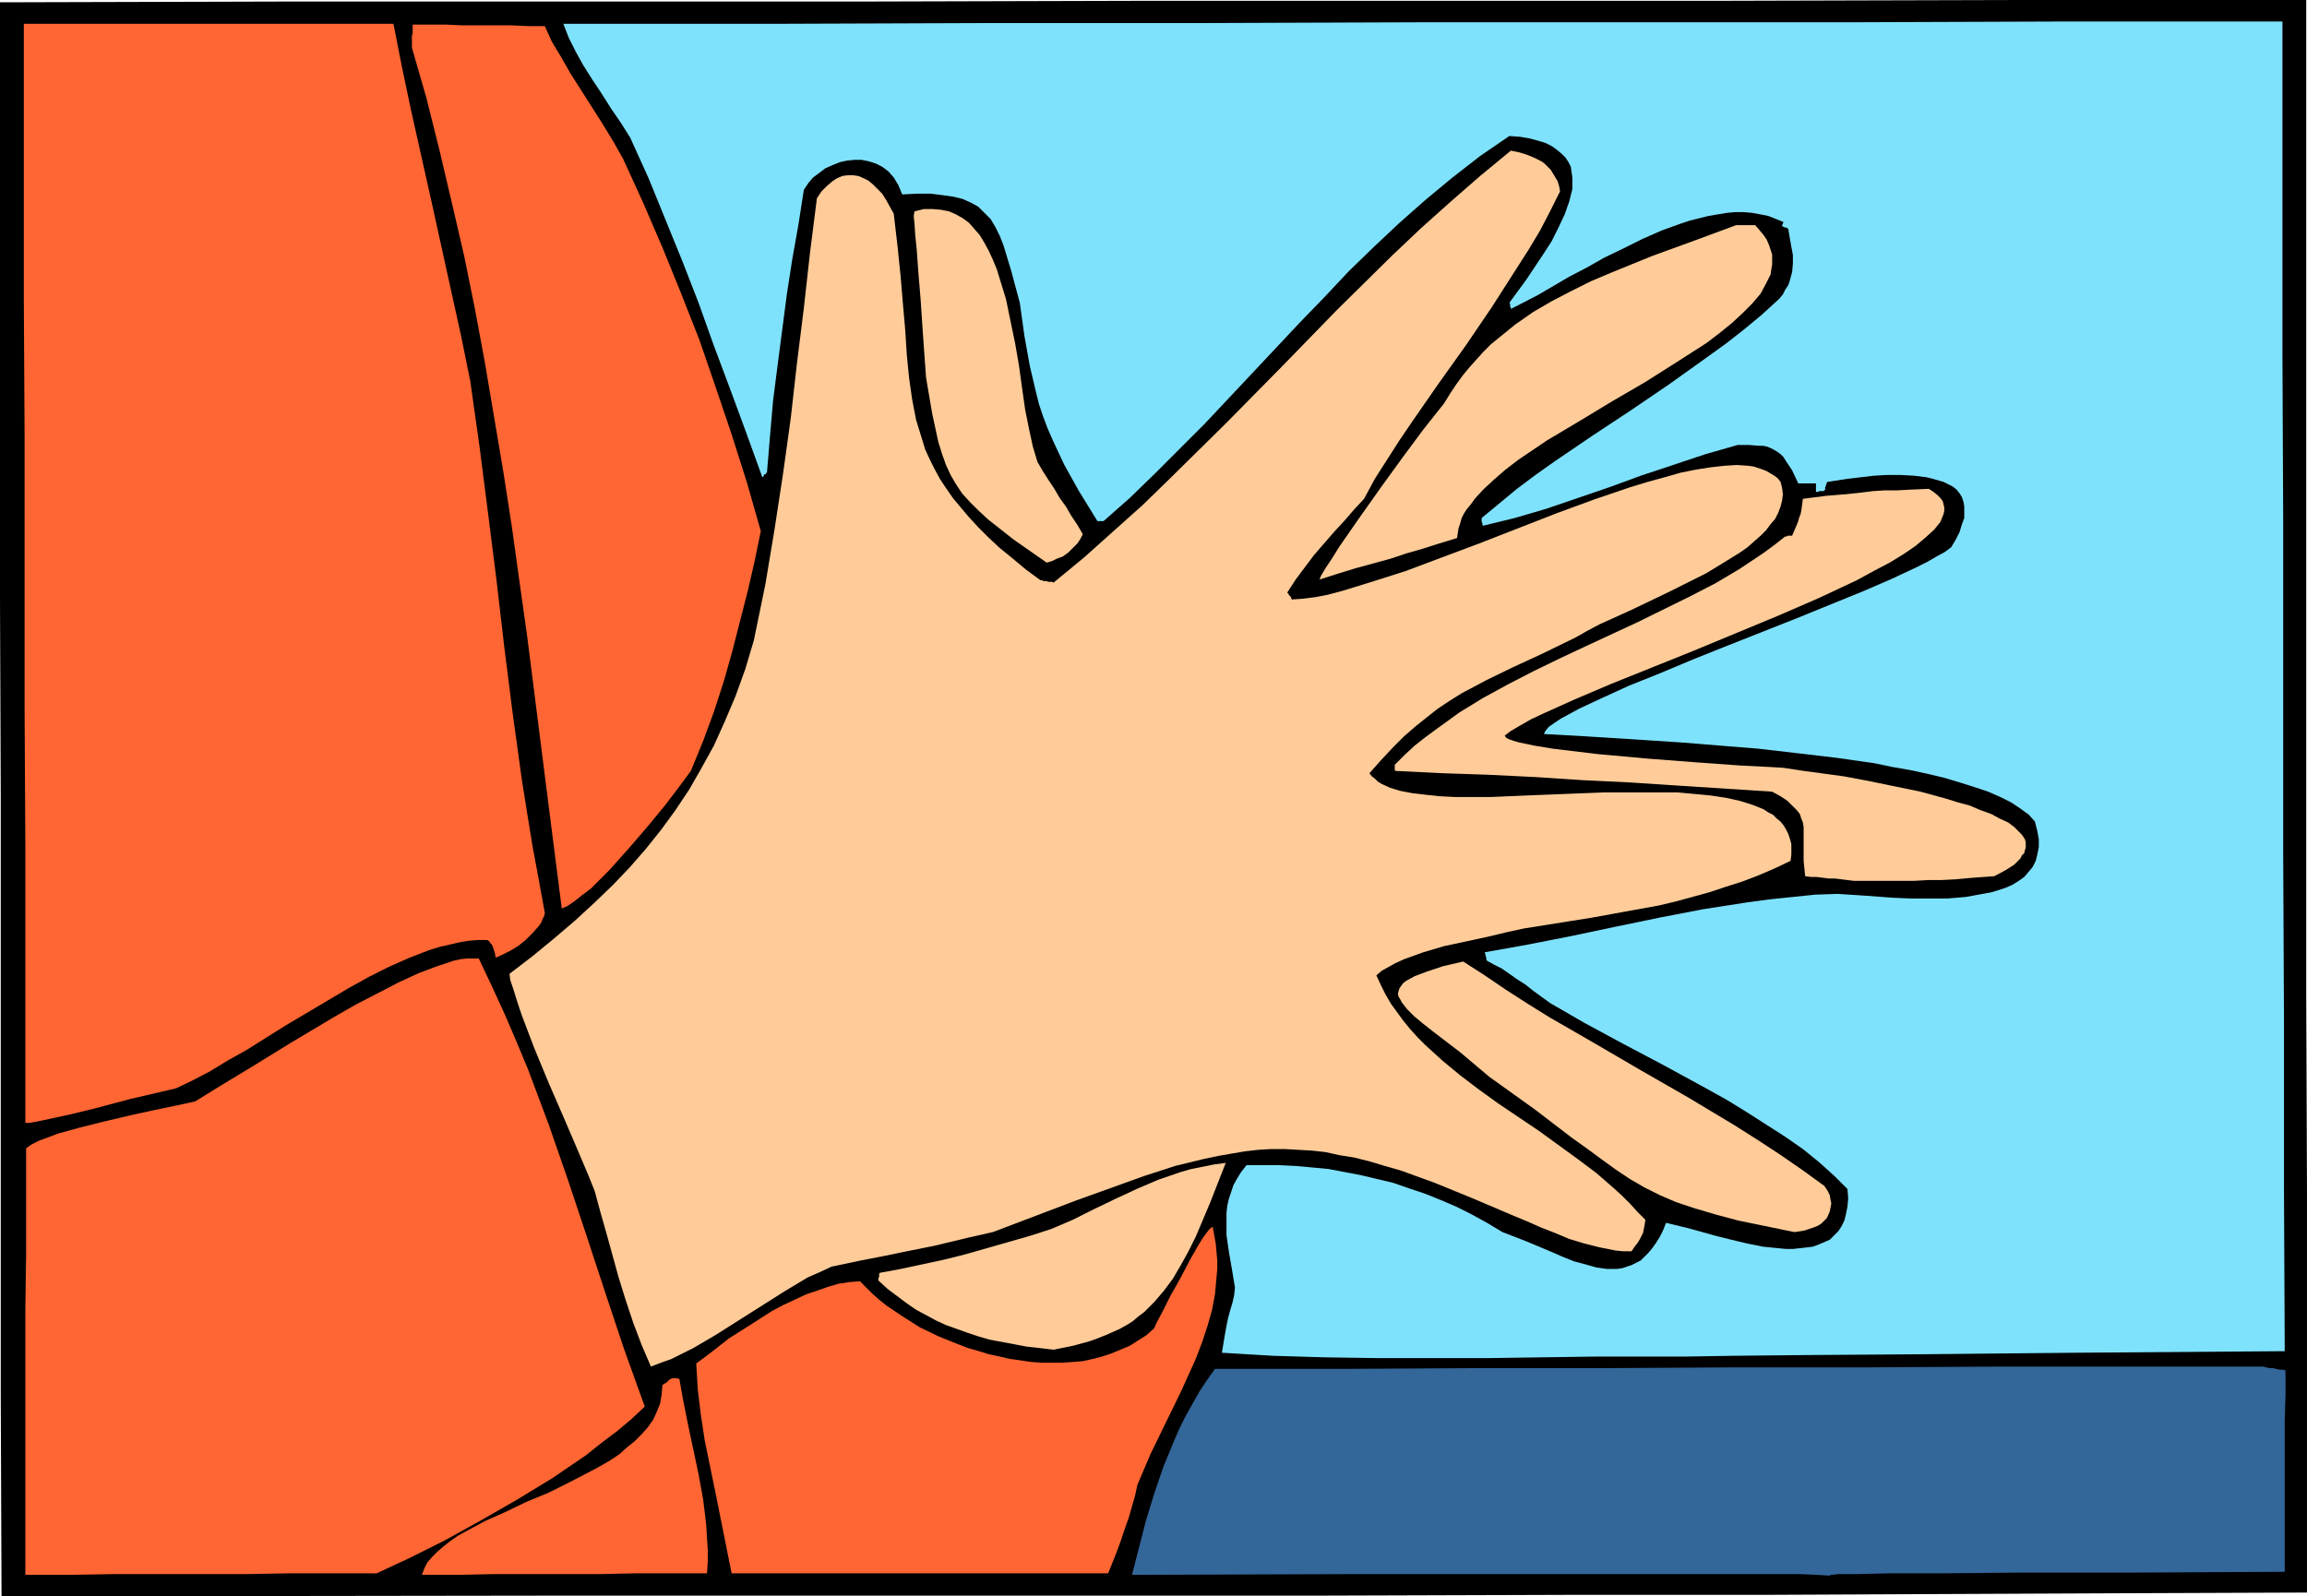
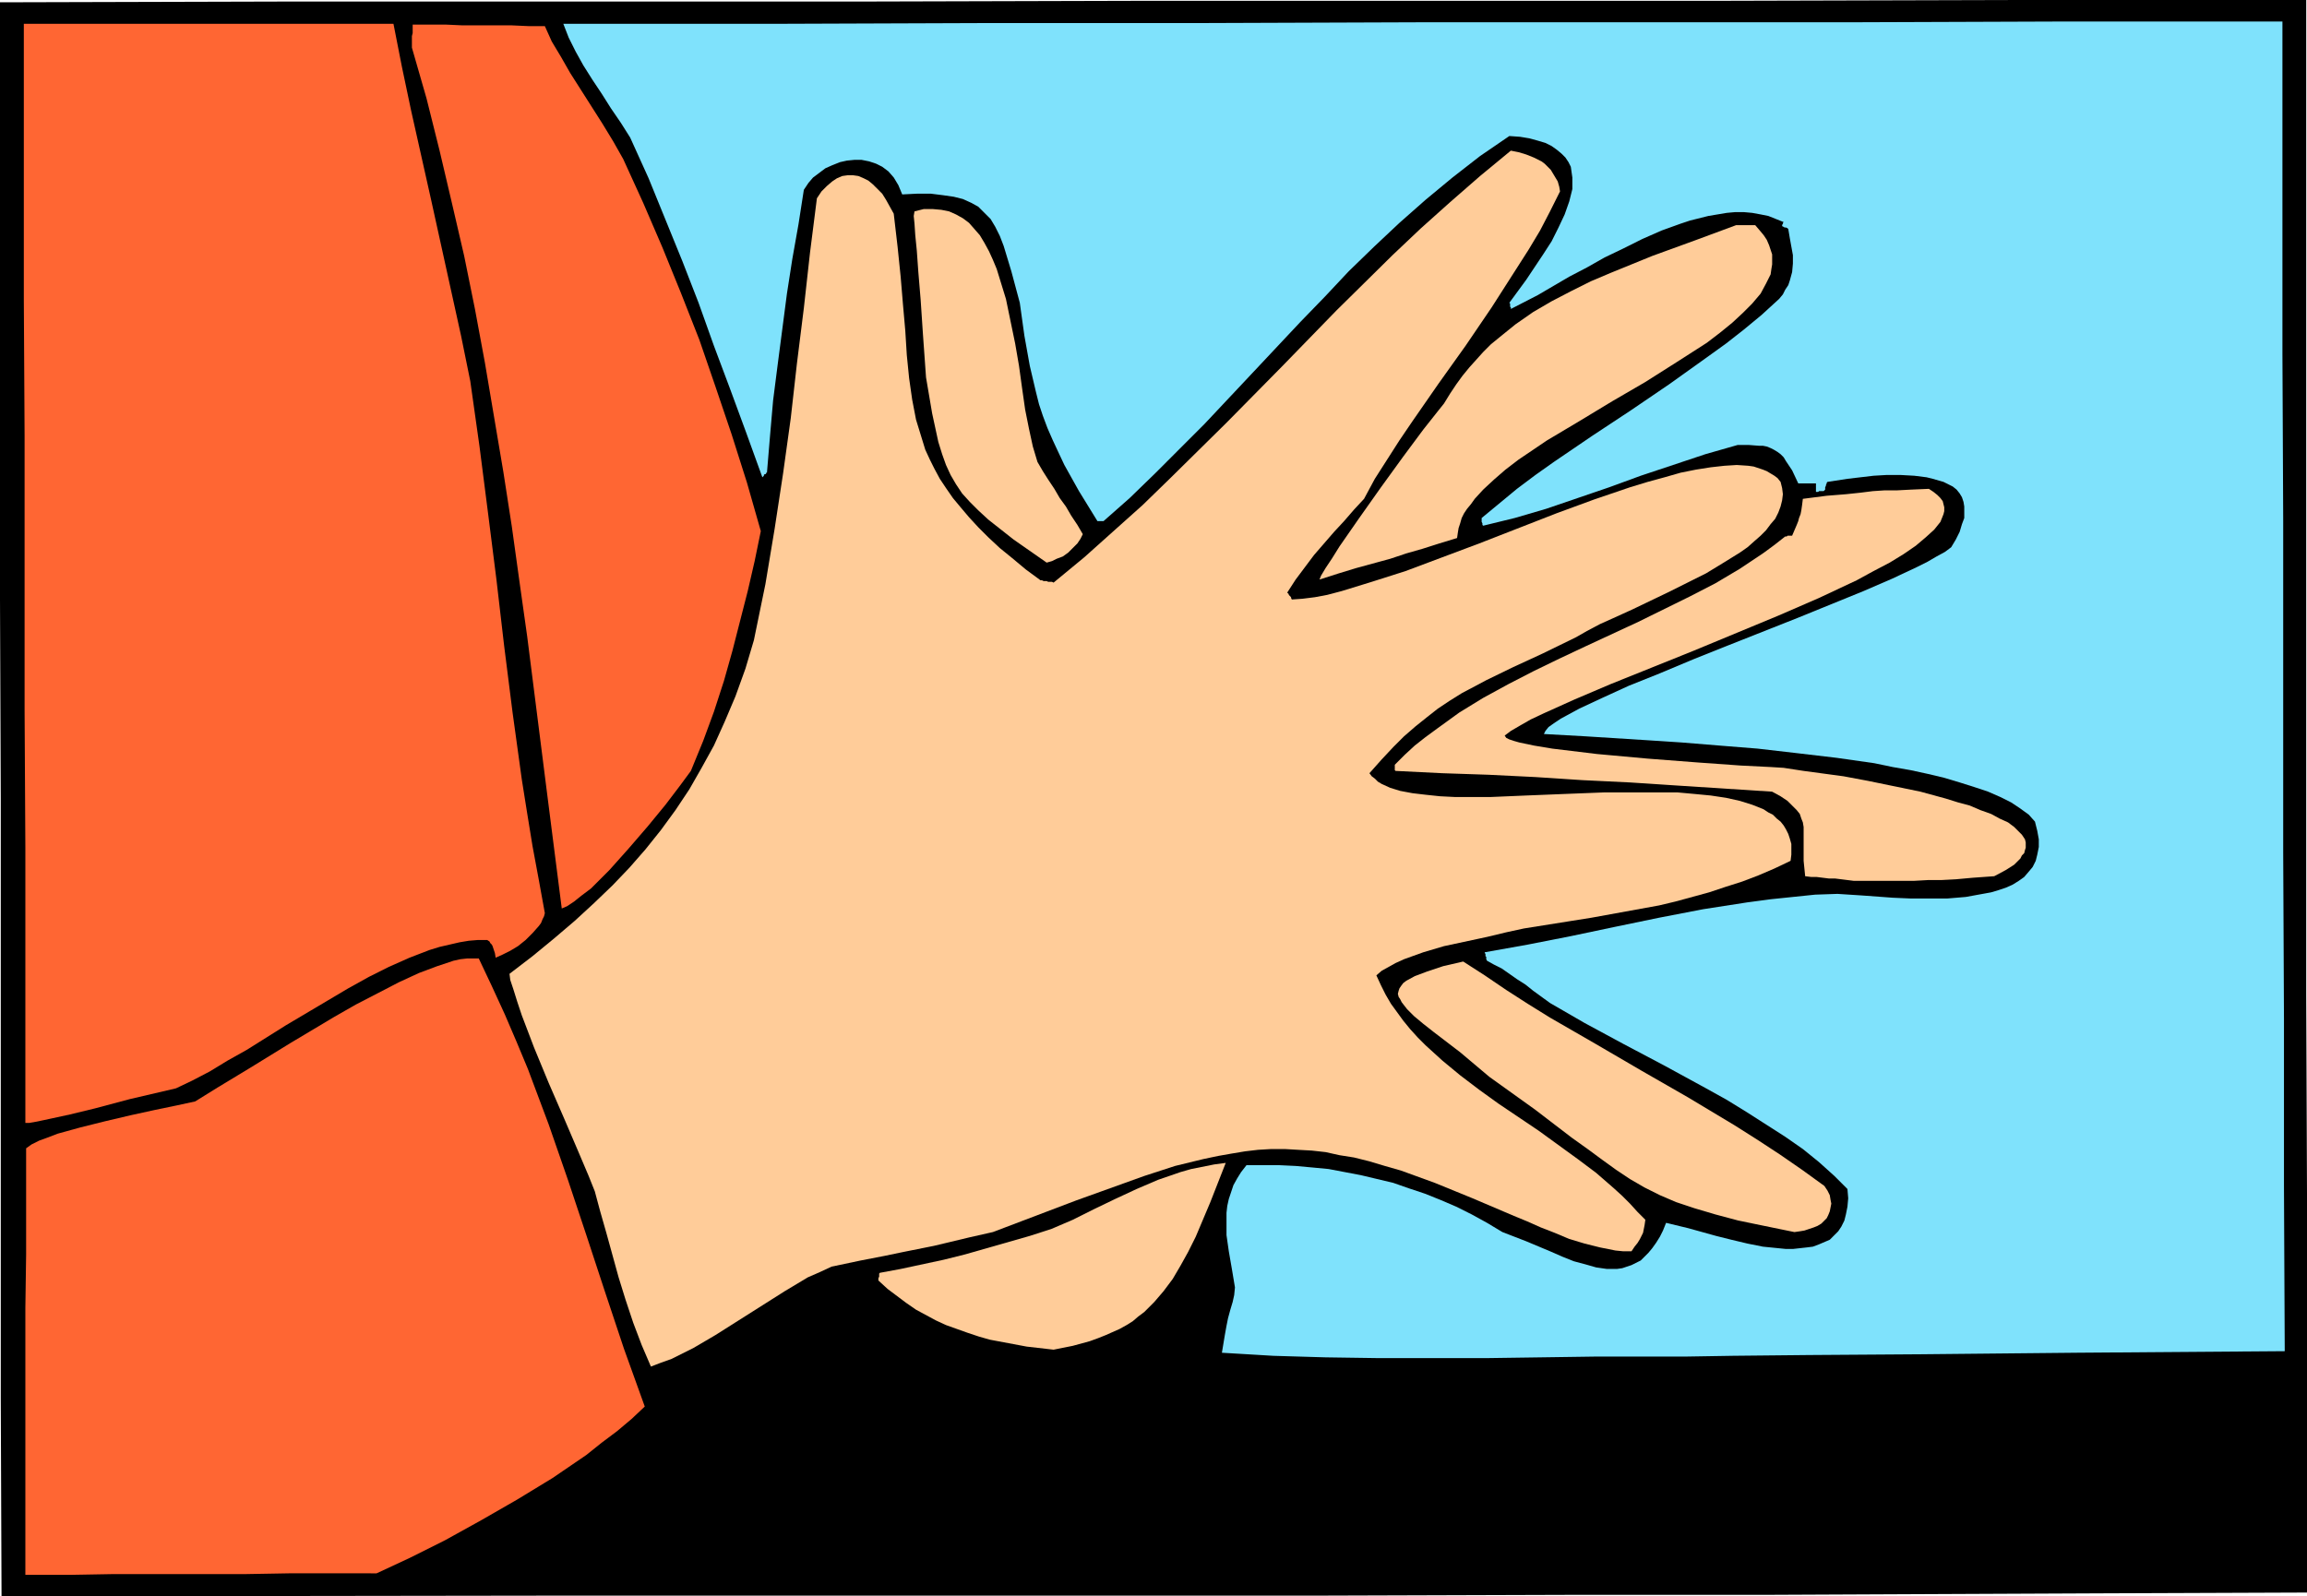
<svg xmlns="http://www.w3.org/2000/svg" fill-rule="evenodd" height="6.921in" preserveAspectRatio="none" stroke-linecap="round" viewBox="0 0 3002 2077" width="9.999in">
  <style>.pen1{stroke:none}.brush3{fill:#f63}.brush4{fill:#fc9}</style>
  <path class="pen1" style="fill:#000" d="m2 2077-1-259v-779L0 780V3l375-1h750l375-1h751l375-1h375v1295l1 259v518l-262 1-224 1-221 1h-254l-320 1H736l-734 1z" />
-   <path class="pen1" style="fill:#369" d="m2380 2050-15-1-23-1h-584l-285 1 9-35 9-35 11-36 12-35 7-17 7-17 7-16 8-16 9-16 9-16 10-15 10-14h170l170-1h170l170-1h170l170-1h344l4 1 4 1h4l5 1 4 1h4l4 1v32l-1 33v197l-194 1h-145l-105 1h-70l-43 1h-23l-10 1-3 1z" />
  <path class="pen1 brush3" d="M33 2049v-347l1-70v-138l7-5 10-5 11-4 13-5 29-8 32-8 34-8 32-7 29-6 23-5 29-18 43-26 52-32 57-34 28-16 29-15 27-14 26-12 24-9 21-7 9-2 9-1h15l17 36 17 37 15 35 15 36 27 72 25 72 24 72 24 73 25 75 27 75-17 16-19 16-20 15-20 16-22 15-22 15-23 14-23 14-47 27-47 26-46 23-43 20H376l-57 1H147l-57 1H33z" />
-   <path class="pen1 brush3" d="m549 2049 3-8 4-8 6-7 7-7 8-7 9-7 10-7 11-6 24-13 27-12 27-13 29-12 28-14 27-14 13-7 12-7 12-8 10-9 10-8 9-9 8-9 7-10 5-11 4-10 2-12 1-12 3-2 2-1 2-2 2-2 2-1 3-1h3l5 1 5 28 6 30 7 33 7 33 6 33 4 33 1 17 1 16v15l-1 15h-93l-46 1H642l-46 1h-47zm403-2-7-35-7-35-7-35-7-34-7-34-5-33-4-33-2-34 20-15 23-18 27-17 28-18 15-8 15-7 15-7 15-5 14-5 14-4 14-2 13-1 8 8 8 8 9 8 10 8 21 14 22 14 25 12 25 10 13 5 14 4 13 4 14 3 13 3 14 2 14 2 13 1h27l14-1 13-1 13-3 12-3 12-4 12-5 12-5 11-7 11-7 10-9 3-7 8-15 10-20 13-23 12-23 12-21 5-8 5-7 4-5 4-3 2 11 2 11 1 11 1 11v11l-1 11-1 11-1 11-4 21-6 21-7 21-8 21-19 42-20 41-20 41-17 40-3 14-4 14-4 14-5 14-5 15-5 14-6 15-6 15H952z" />
  <path class="pen1 brush4" d="m847 1778-12-28-11-29-10-30-9-29-8-29-8-29-8-28-7-26-8-20-14-33-18-42-20-46-19-46-16-42-6-18-5-16-4-12-1-8 30-23 28-23 27-23 25-23 24-23 22-23 21-24 20-25 19-26 18-27 16-28 16-29 14-31 14-33 13-36 11-37 15-73 12-72 11-72 10-72 8-71 9-72 8-72 9-71 6-9 7-7 7-6 6-4 7-3 7-1h7l7 1 7 3 6 3 6 5 6 6 6 6 5 8 5 9 5 9 5 43 4 39 3 36 3 34 2 32 3 30 4 28 5 26 4 13 4 13 4 13 6 13 6 12 7 13 8 12 9 13 10 12 11 13 12 13 13 13 15 14 16 13 18 15 19 14h2l2 1h4l2 1h5l2 1 40-33 38-34 38-34 37-36 72-71 72-73 71-73 73-72 37-35 38-34 39-34 40-33 10 2 10 3 10 4 10 5 4 3 4 4 4 4 3 5 3 5 3 5 2 7 1 6-13 26-13 25-15 25-16 25-32 50-34 50-35 49-34 49-17 25-16 25-16 25-14 26-13 14-13 15-13 14-13 15-13 15-12 16-12 16-11 17 1 1 1 1v1l1 1 1 1 1 1v1l1 2 14-1 16-2 16-3 19-5 39-12 44-14 96-36 100-39 49-18 47-16 23-7 22-6 21-6 20-4 19-3 18-2 16-1 15 1 7 1 6 2 6 2 5 2 5 3 5 3 4 3 4 5 2 8 1 8-1 8-2 8-3 8-4 8-6 7-6 8-7 7-8 7-9 8-10 7-21 13-23 14-48 24-48 23-22 10-20 9-17 9-14 8-43 21-39 18-35 17-32 17-16 10-15 10-14 11-15 12-15 13-14 14-15 16-16 18 3 4 4 3 4 4 5 3 11 5 13 4 16 3 17 2 19 2 20 1h45l47-2 50-2 51-2h96l22 2 21 2 20 3 18 4 16 5 15 6 6 4 6 3 5 5 5 4 4 5 3 5 3 6 2 6 2 7v14l-1 8-21 10-21 9-21 8-22 7-21 7-22 6-22 6-21 5-44 8-44 8-44 7-44 7-23 5-25 6-28 6-28 6-27 8-25 9-11 5-9 5-9 5-7 6 6 13 6 12 7 12 8 11 8 11 9 11 10 11 10 10 22 20 23 19 25 19 25 18 52 35 51 37 24 18 23 20 11 10 10 10 10 11 10 10-1 7-1 5-1 5-2 4-2 4-3 5-4 5-4 6h-11l-10-1-10-2-10-2-20-5-20-6-19-8-18-7-18-8-17-7-54-23-49-20-22-8-22-8-21-6-20-6-20-5-19-3-18-4-18-2-18-1-17-1h-18l-17 1-17 2-18 3-17 3-19 4-37 9-40 13-89 32-108 41-31 7-25 6-21 5-20 4-20 4-24 5-31 6-38 8-15 7-16 7-15 9-15 9-30 19-30 19-30 19-29 17-14 7-14 7-14 5-13 5z" />
  <path class="pen1" style="fill:#7fe2fc" d="M2145 1765h-70l-70 1-71 1h-140l-69-1-68-2-67-4 2-12 2-12 2-11 2-10 3-11 3-10 2-9 1-10-4-24-4-23-3-21v-29l1-9 2-9 3-9 3-9 5-9 5-8 7-9h43l21 1 22 2 21 2 21 4 21 4 21 5 21 5 20 7 21 7 20 8 21 9 20 10 20 11 20 12 31 12 31 13 16 7 15 6 15 4 14 4 14 2h13l7-1 6-2 6-2 6-3 6-3 5-5 5-5 5-6 5-7 5-8 4-8 4-10 29 7 36 10 20 5 21 5 20 4 20 2 10 1h9l9-1 9-1 8-1 8-3 7-3 7-3 5-5 6-6 4-6 4-8 2-8 2-10 1-11-1-12-17-17-20-18-21-17-23-16-25-16-25-16-26-16-27-15-55-30-53-28-50-27-45-26-11-8-11-8-10-8-11-7-10-7-10-7-10-5-9-5-1-2v-3l-1-1v-3l-1-1v-1l56-10 56-11 57-12 58-12 57-11 58-9 30-4 29-3 29-3 29-1 31 2 41 3 23 1h48l24-2 11-2 11-2 11-2 10-3 9-3 9-4 8-5 7-5 6-7 5-6 4-8 2-8 2-10v-10l-2-11-3-12-8-9-11-8-12-8-14-7-16-7-18-6-19-6-20-6-21-5-23-5-23-4-24-5-49-7-51-6-52-6-50-4-49-4-46-3-79-5-54-3 2-4 4-5 7-5 9-6 24-13 30-14 35-16 40-16 43-18 45-18 91-36 86-35 37-16 32-15 14-7 12-7 11-6 8-6 6-10 5-10 3-10 3-8v-15l-1-6-2-6-3-5-4-5-5-4-6-3-6-3-7-2-7-2-8-2-16-2-18-1h-18l-17 1-34 4-26 4-1 1v1l-1 2v1l-1 2v3l-1 1-1 1h-6l-1 1h-3v-11h-23l-8-17-8-12-3-5-4-4-4-3-5-3-4-2-5-2-5-1h-5l-13-1h-15l-42 12-42 14-42 14-41 15-41 14-41 14-41 12-41 10-1-1v-2l-1-2v-5l23-19 23-19 24-18 24-17 50-34 50-33 50-34 49-35 25-18 23-18 23-19 23-21 5-6 3-6 4-6 2-6 3-11 1-11v-11l-2-11-2-11-2-12-1-1-2-1h-2l-1-1h-1l-1-1h-1 1v-2h1v-2l1-1-10-4-10-4-10-2-11-2-11-1h-11l-11 1-12 2-12 2-12 3-12 3-12 4-25 9-25 11-24 12-25 12-23 13-23 12-41 24-35 18v-2l-1-1v-4l-1-1 22-30 22-33 11-17 9-18 8-17 6-17 2-8 2-8v-15l-1-7-1-7-3-6-4-6-5-5-6-5-7-5-8-4-10-3-11-3-12-2-14-1-38 26-36 28-35 29-34 30-33 31-33 32-31 33-32 33-62 66-63 67-32 32-32 32-33 32-34 30h-8l-24-39-19-34-8-17-7-15-7-16-6-16-5-15-4-16-4-17-4-17-7-39-6-43-11-41-10-33-5-13-6-12-6-10-8-8-8-8-9-5-11-5-12-3-14-2-16-2h-17l-20 1-5-12-6-10-7-8-8-6-8-4-9-3-10-2h-9l-10 1-9 2-10 4-9 4-8 6-8 6-6 7-6 9-7 45-8 45-7 45-6 46-6 46-6 47-4 46-4 48h-1v1l-1 1h-1l-1 1v1l-1 1-1 1-21-58-21-57-21-56-20-56-21-54-22-54-22-54-24-53-12-19-13-19-12-19-12-18-12-19-10-18-9-18-7-18h279l280-1h279l280-1h559l280-1h280v432l1 217v432l1 216v217l1 216-270 2-203 2-146 1-99 1-61 1h-49z" />
  <path class="pen1 brush4" d="m1371 1756-35-4-32-6-16-3-14-4-15-5-14-5-14-5-13-6-13-7-13-7-13-9-12-9-12-9-12-11v-3l1-2v-4l1-1 27-5 28-6 28-6 28-7 28-8 28-8 28-8 28-9 28-12 28-14 27-13 28-13 28-12 29-10 14-4 15-3 15-3 15-2-20 51-19 45-10 20-10 18-10 17-12 16-12 14-13 13-8 6-7 6-8 5-9 5-9 4-9 4-10 4-11 4-22 6-25 5zm964-153-39-8-34-7-30-8-27-8-24-8-21-9-20-10-19-11-18-12-18-13-19-14-21-15-47-36-60-43-38-32-34-26-14-11-12-10-9-9-7-9-2-4-2-3-1-4 1-4 1-3 2-3 3-4 4-3 11-6 16-6 21-7 26-6 28 18 28 19 28 18 29 18 59 34 60 35 61 35 60 36 30 19 29 19 29 20 29 21 4 6 3 6 1 6 1 5-1 5-1 5-2 5-2 4-3 3-4 4-5 3-5 2-6 2-6 2-6 1-7 1z" />
  <path class="pen1 brush3" d="M33 1461v-358l-1-179V567l-1-178V31h481l11 56 12 57 13 58 13 58 13 59 13 59 13 59 12 59 12 85 11 86 11 87 10 86 11 87 12 87 7 44 7 43 8 43 8 44-1 4-2 4-2 5-3 4-8 9-9 9-10 8-10 6-10 5-9 4-1-6-1-3-1-3-1-3-1-2-2-2-1-2-3-2h-12l-12 1-12 2-13 3-13 3-13 4-13 5-13 5-27 12-26 13-27 15-27 16-54 32-51 32-25 14-23 14-23 12-21 10-60 14-45 12-33 8-23 5-14 3-10 2-6 1h-5z" />
  <path class="pen1 brush3" d="m731 1182-18-141-18-142-9-71-10-71-10-72-11-71-12-71-12-71-13-70-14-69-16-69-16-68-17-68-19-66V47l1-4V32h43l22 1h64l22 1h21l9 20 12 20 12 21 14 22 14 22 14 22 14 23 13 23 26 57 25 58 24 59 24 61 21 61 21 62 20 63 18 63-8 39-9 39-10 39-10 39-11 39-13 40-14 38-16 39-14 19-19 25-23 28-25 29-25 28-24 24-12 9-10 8-9 6-7 3z" />
  <path class="pen1 brush4" d="m2412 1146-8-1-8-1-8-1h-8l-8-1-8-1h-7l-8-1-2-20v-44l-1-6-2-5-2-6-4-5-6-6-6-6-9-6-11-6-62-4-62-4-61-4-62-3-61-4-61-3-60-2-61-3-1-1v-7l13-13 13-12 14-11 15-11 29-21 31-19 33-18 33-17 33-16 34-16 69-32 67-33 33-17 32-19 15-10 15-10 15-11 14-11h2l1-1h6l3-7 3-7 2-5 1-4 2-5 1-5 1-7 1-8 31-4 25-2 19-2 16-2 15-1h16l19-1 23-1 6 4 5 4 4 4 3 4 1 4 1 4v5l-1 4-2 5-2 5-4 5-4 5-11 10-13 11-16 11-18 11-21 11-22 12-49 23-53 23-111 46-107 43-47 20-40 18-17 8-14 8-12 7-8 6 2 3 4 2 6 2 7 2 19 4 24 4 58 7 66 6 65 5 56 4 40 2 16 1 26 4 52 7 32 6 34 7 34 7 33 9 16 5 15 4 14 6 14 5 11 6 11 5 8 6 7 7 3 3 2 3 2 3 1 4v7l-1 3-1 4-3 3-2 4-4 4-4 4-11 7-15 8-28 2-22 2-19 1h-17l-18 1h-79zm-695-392 2-5 6-10 8-12 10-16 25-36 29-41 29-40 26-35 19-24 8-10 8-13 8-12 8-11 9-11 9-10 9-10 10-10 11-9 21-17 23-16 24-14 25-13 26-13 26-11 27-11 27-11 55-20 54-20h25l6 7 5 6 4 6 3 7 2 6 2 6v13l-1 6-1 7-3 6-3 6-7 13-11 13-12 12-14 13-16 13-17 13-39 25-41 26-43 25-43 26-42 25-37 25-17 13-15 13-14 13-11 12-5 7-5 6-4 6-3 6-2 7-2 6-1 6-1 7-23 7-22 7-21 6-21 7-22 6-22 6-23 7-25 8zm-355-22-43-30-33-26-13-12-11-11-10-11-8-12-7-12-6-13-5-14-5-16-8-37-8-47-4-56-3-45-3-36-2-28-2-20-1-15-1-10 1-6 12-3h12l11 1 10 2 9 4 9 5 8 6 7 8 7 8 6 10 6 11 5 11 5 12 4 13 4 13 4 13 6 29 6 29 5 29 4 29 4 28 5 25 5 23 6 20 7 12 7 11 8 12 7 12 8 11 7 12 8 12 7 12-3 6-4 6-6 6-6 6-7 5-8 3-6 3-7 2z" />
</svg>